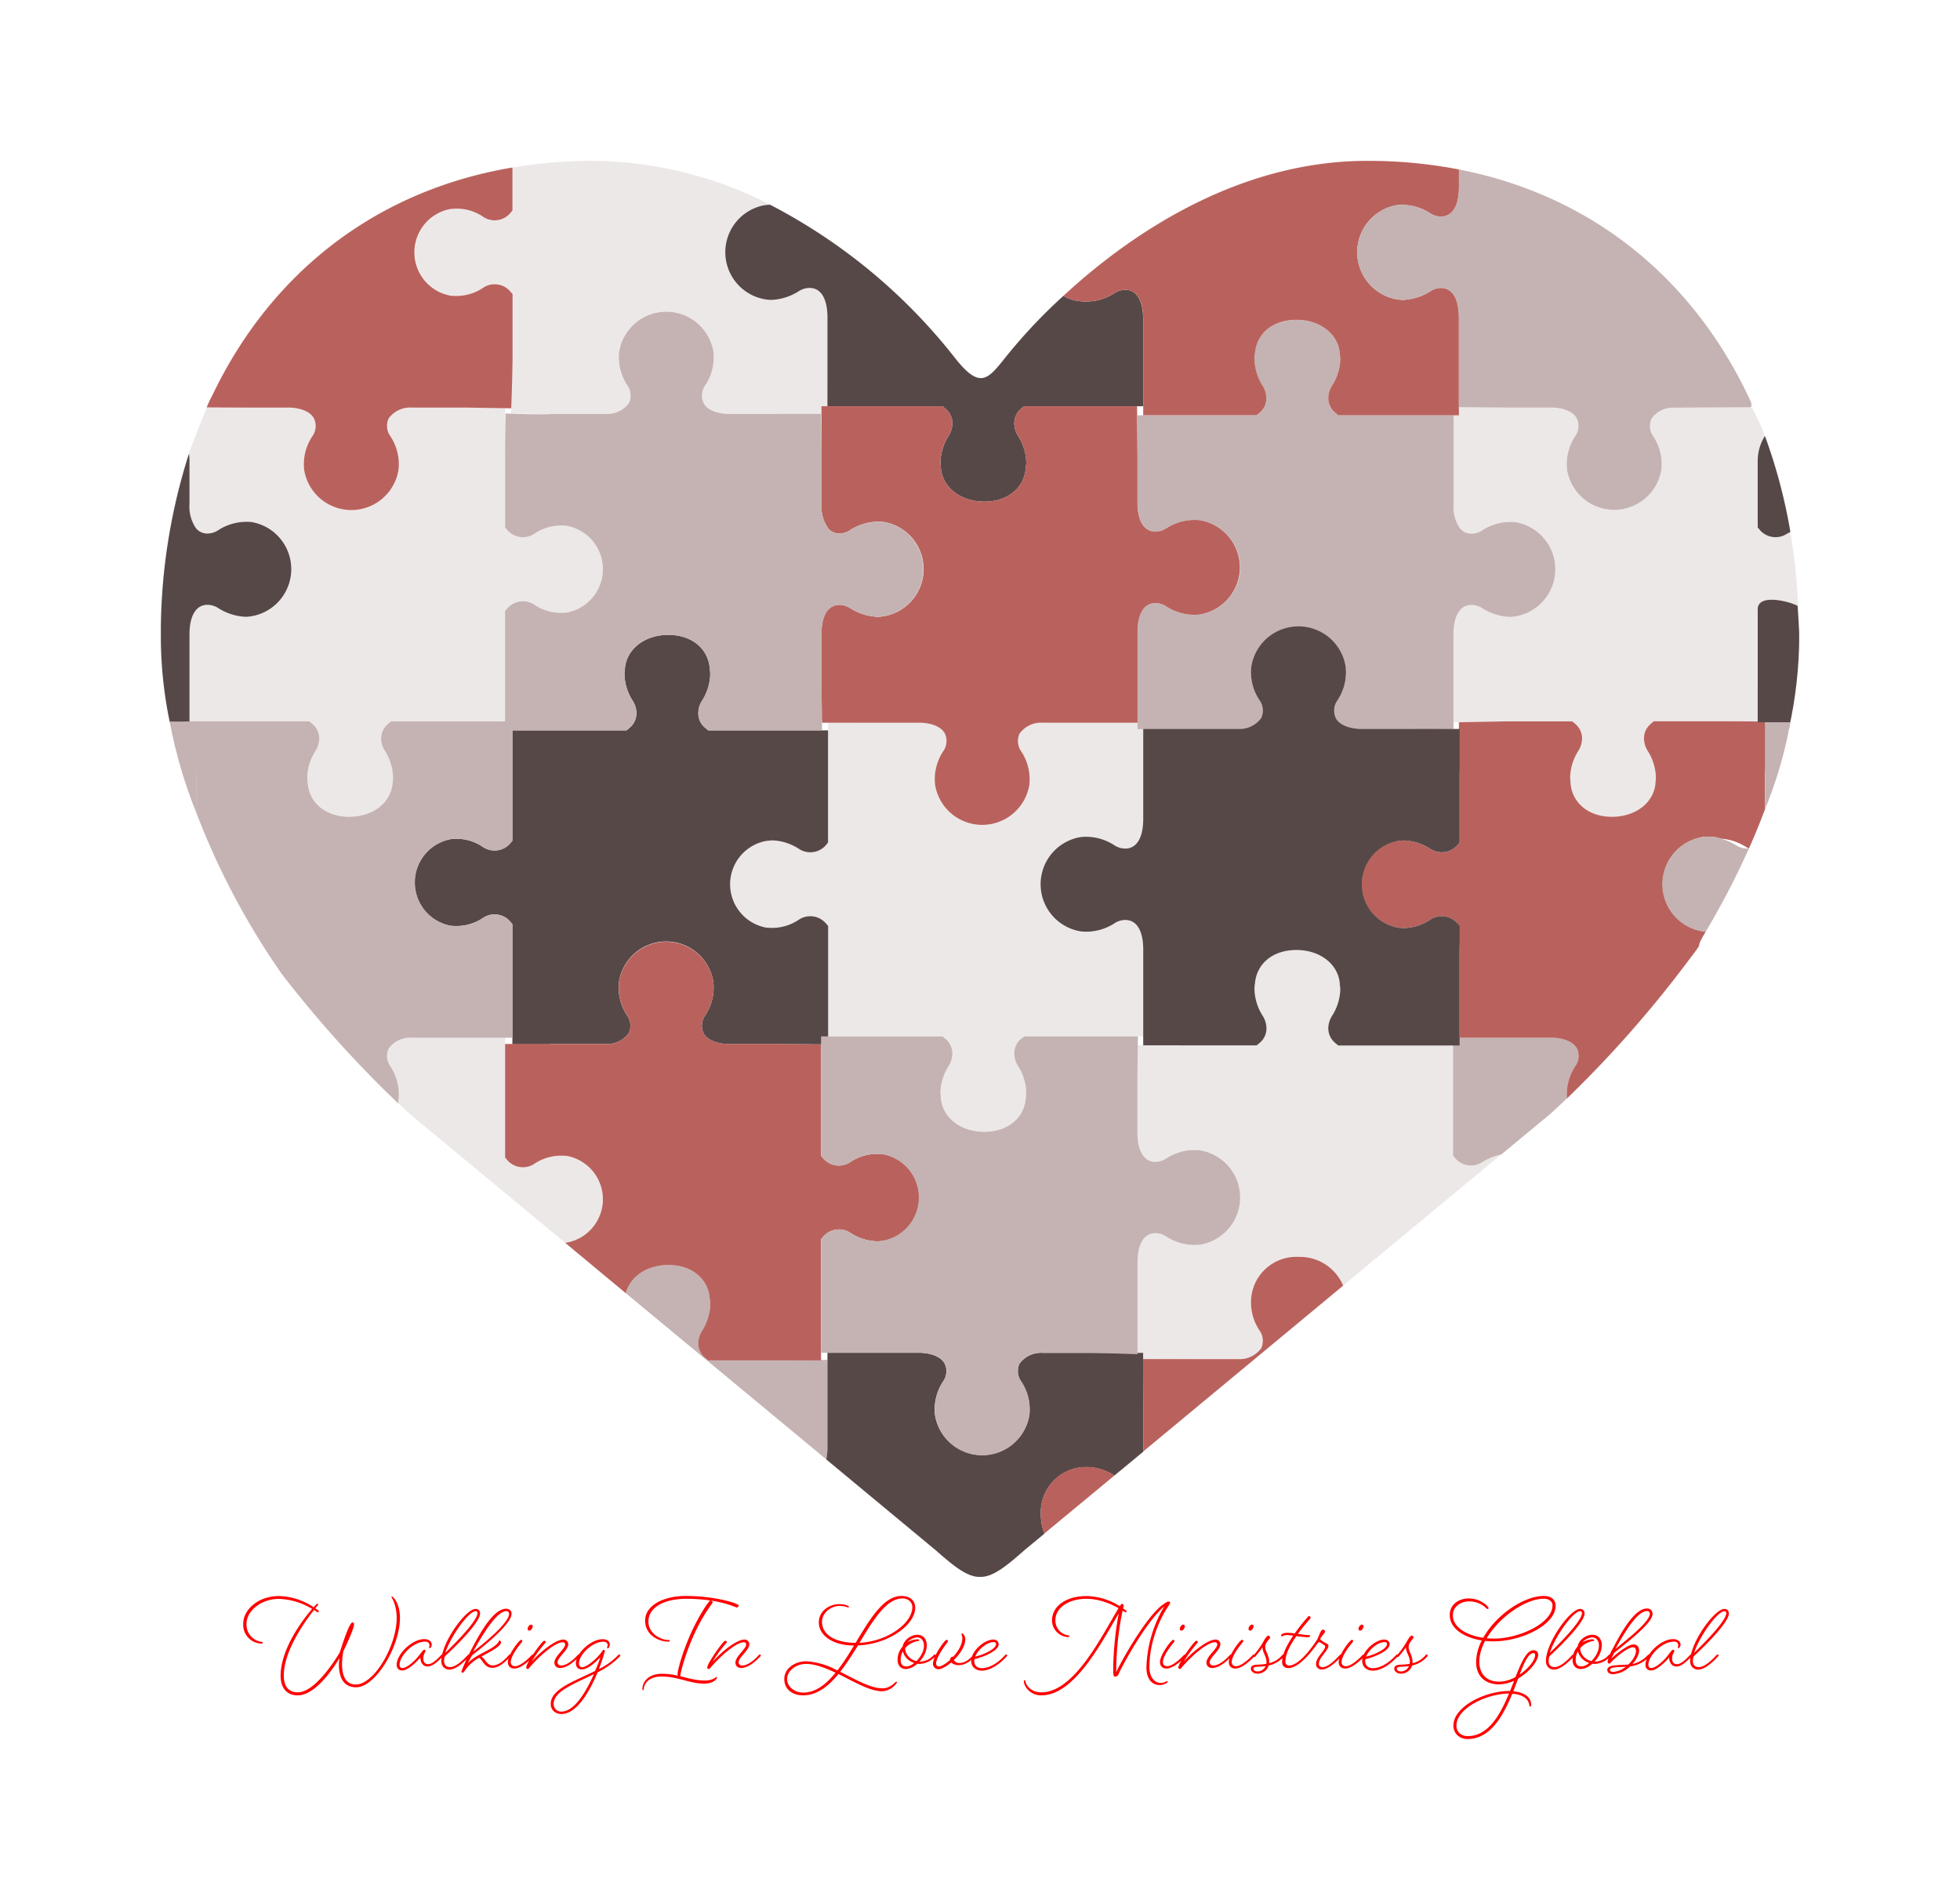
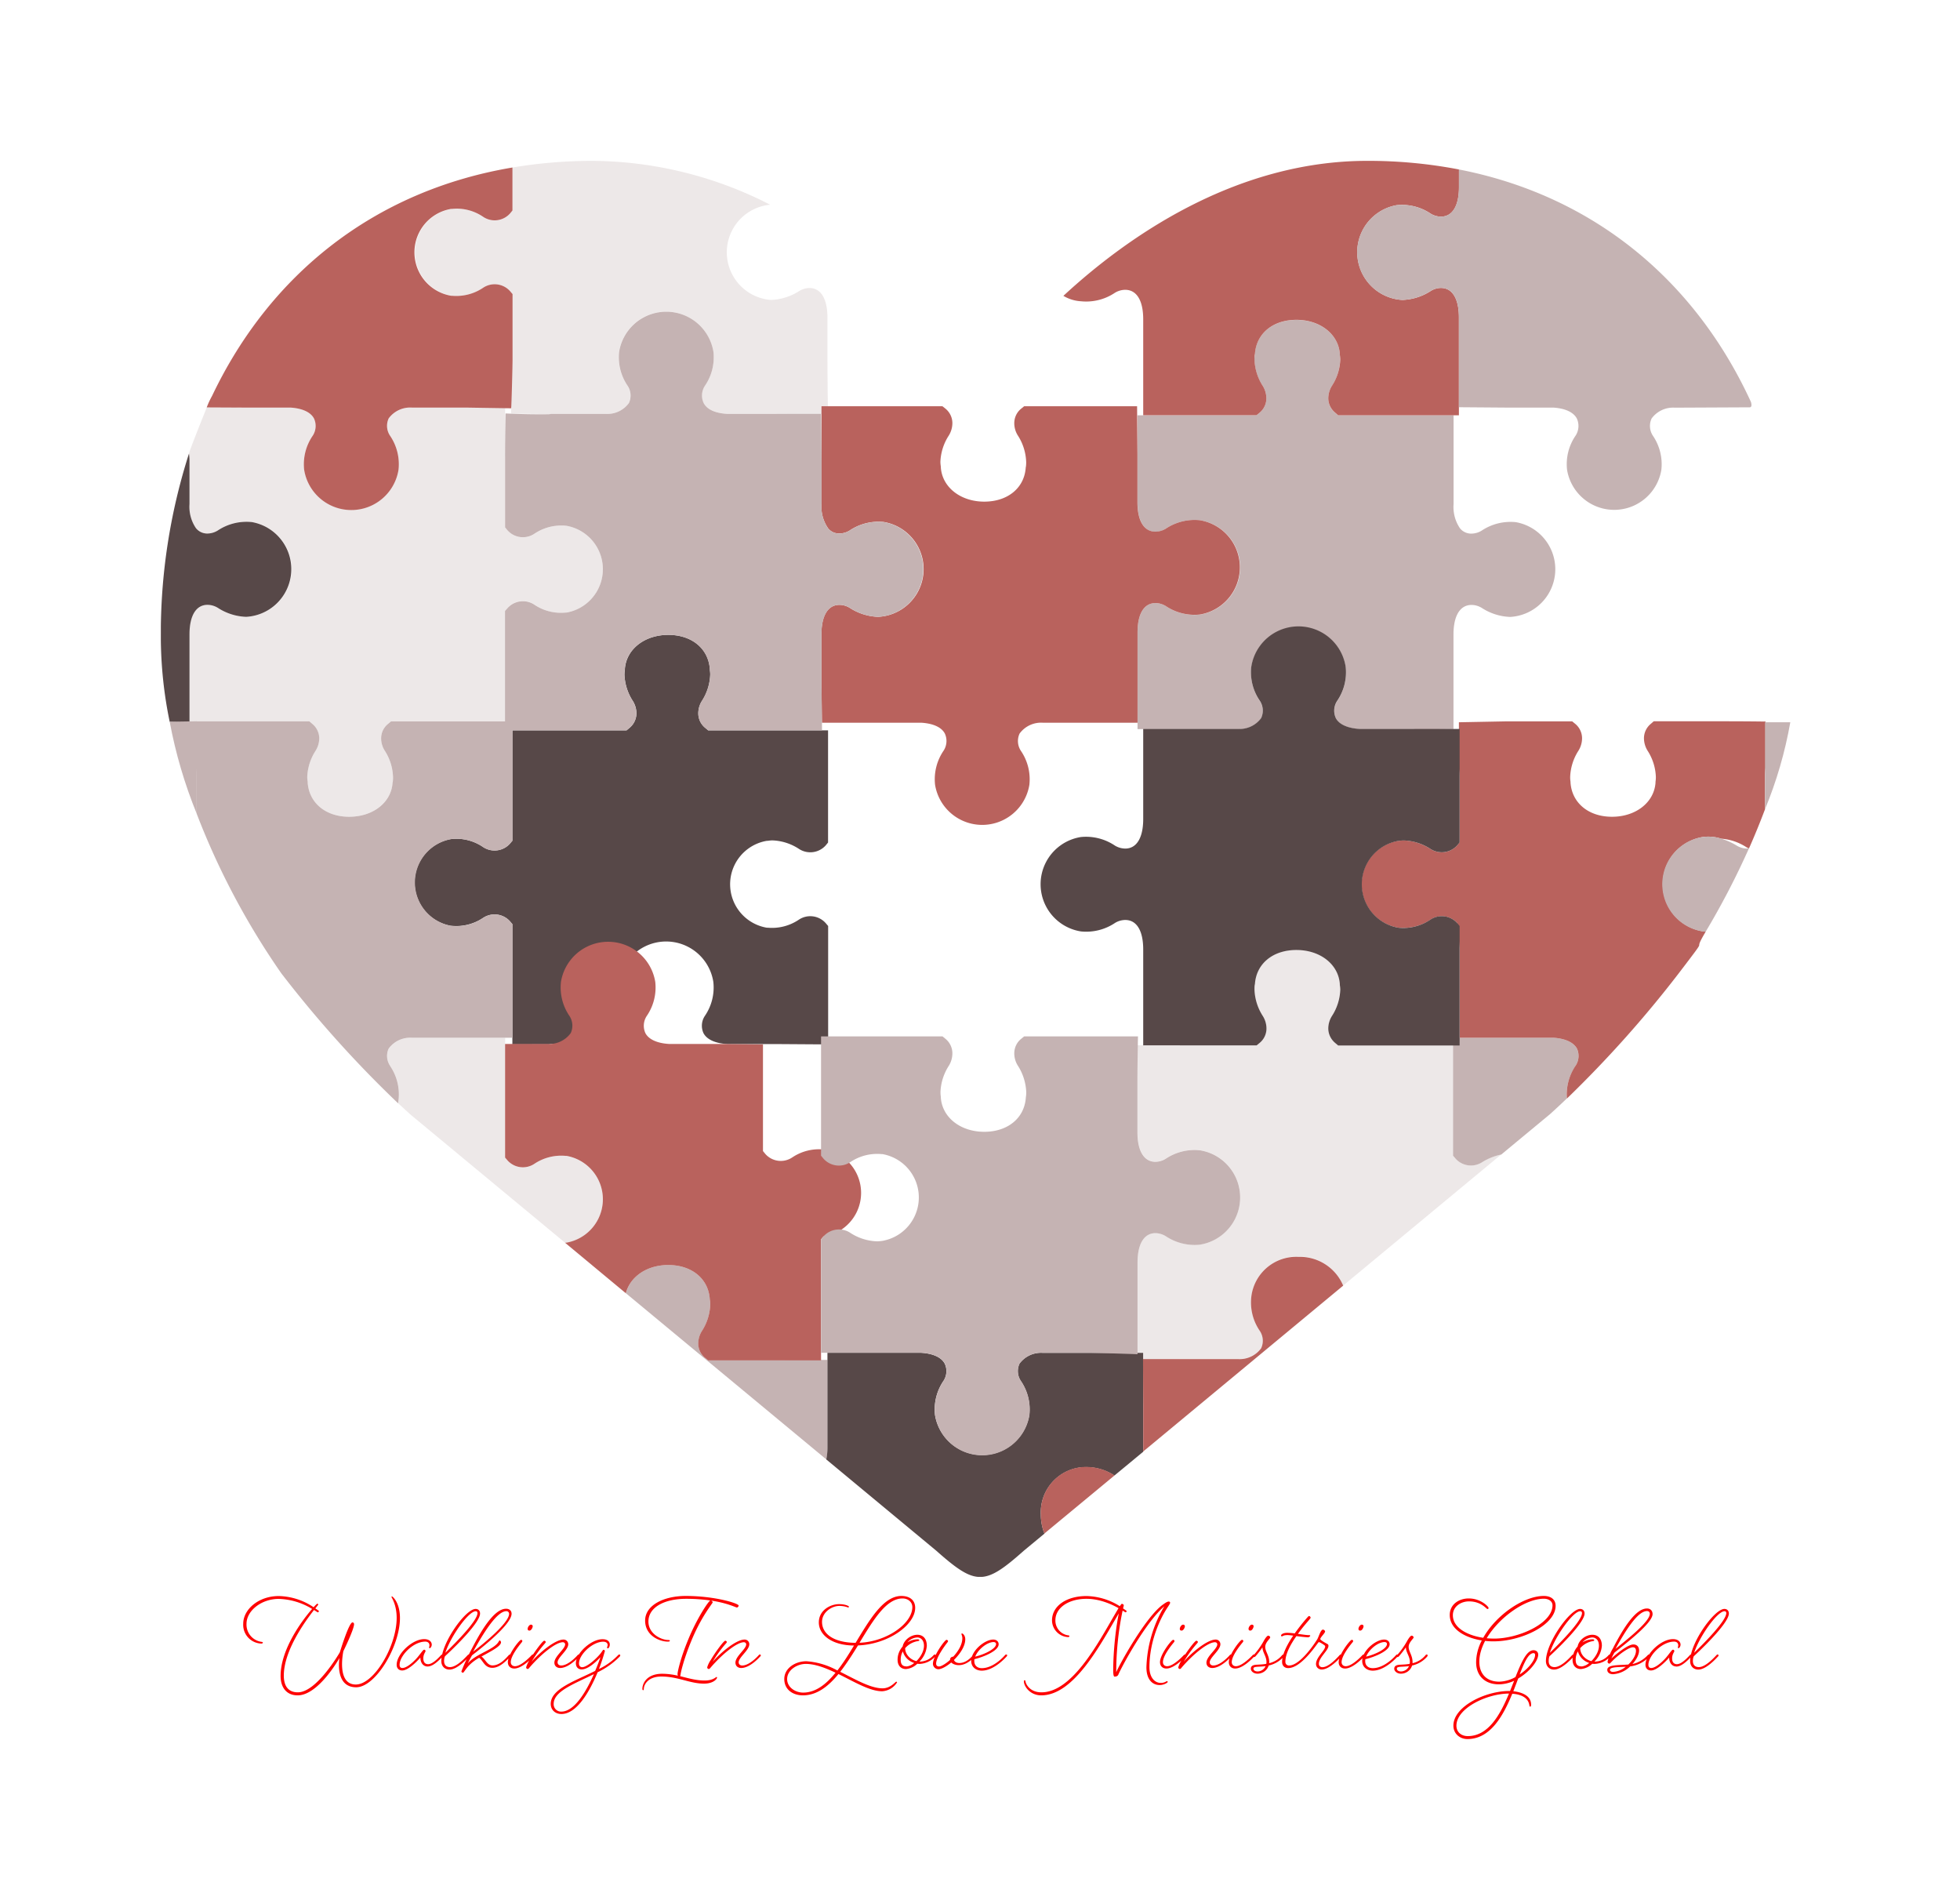
<svg xmlns="http://www.w3.org/2000/svg" data-bbox="1.811 1.811 18.451 17.769" viewBox="0 0 22.072 21.391" data-type="color">
  <g>
    <path fill="#ff0000" d="M2.948 18.486a.196.196 0 0 1-.172-.204c0-.145.166-.28.363-.28a.76.76 0 0 1 .376.113c-.114.13-.355.455-.355.754 0 .13.066.219.192.219.236 0 .471-.421.471-.421s-.058.33.188.33c.218 0 .493-.46.493-.78 0-.173-.082-.243-.09-.243-.003 0-.005.001-.005.006 0 .009.058.084.058.236 0 .319-.256.75-.46.75-.223 0-.14-.376-.14-.376s.12-.244.12-.303c0-.012-.007-.02-.018-.02-.04 0-.142.336-.142.336s-.259.451-.473.451c-.106 0-.158-.069-.158-.188 0-.28.236-.606.34-.739l.03.019c.007.005.011.007.015.007.003 0 .01-.008.01-.012s-.004-.007-.008-.01l-.032-.022.033-.042c0-.006-.006-.011-.012-.011a.283.283 0 0 0-.04.04.73.73 0 0 0-.393-.126c-.228 0-.4.151-.4.312a.211.211 0 0 0 .203.223c.011 0 .018-.004.018-.011 0-.004-.003-.006-.012-.008Zm1.867.277c.045 0 .1-.037.169-.112 0 0 .006-.008.006-.013 0-.006-.005-.01-.012-.01-.005 0-.011.007-.011.007-.065.072-.112.102-.146.102-.032 0-.054-.02-.054-.066 0-.044.025-.073.025-.08a.016.016 0 0 0-.016-.017c-.011 0-.035.038-.068.078-.04.05-.124.128-.176.128-.02 0-.032-.01-.032-.036 0-.102.152-.261.289-.261.037 0 .047.024.047.042 0 .012-.004.018-.004.024 0 .005.002.008.007.008.008 0 .023-.018.023-.04 0-.03-.026-.062-.085-.062-.135 0-.31.167-.31.289 0 .042.028.064.062.064.063 0 .157-.09.205-.146 0 .06.033.101.08.101Zm.468-.112s.007-.008.007-.013c0-.006-.005-.01-.013-.01-.005 0-.01.007-.01.007-.018.018-.12.135-.199.135-.043 0-.067-.025-.067-.068 0-.04.011-.055.011-.055.155-.143.394-.387.394-.48 0-.032-.02-.052-.05-.052-.112 0-.386.38-.386.587 0 .06.04.096.092.096.09 0 .204-.129.221-.147Zm.074-.51c.012 0 .02.007.02.021 0 .084-.235.324-.362.447.06-.185.261-.468.342-.468Zm-.041.496c.17-.13.445-.36.445-.468 0-.032-.022-.056-.062-.056-.126 0-.265.216-.383.445a2.31 2.31 0 0 0-.12.26c0 .009.01.015.017.015.009 0 .017-.021.056-.068a.5.5 0 0 1 .127-.1c.045.032.06.113.149.113.086 0 .164-.088.203-.127 0 0 .006-.008.006-.013a.011.011 0 0 0-.011-.01c-.007 0-.013.007-.013.007-.034.037-.1.116-.184.116-.06 0-.08-.07-.124-.1.107-.06.22-.115.22-.161 0-.007-.008-.02-.014-.02-.003 0-.005.001-.008.005-.044.097-.268.146-.353.255 0 0 .021-.044.049-.093Zm.387-.497a.03.03 0 0 1 .03.03c0 .097-.26.316-.405.426.123-.222.27-.456.375-.456Zm.302.51s.006-.007.006-.012c0-.006-.005-.01-.012-.01-.005 0-.011.007-.011.007s-.114.125-.188.125c-.029 0-.048-.018-.048-.046 0-.072.095-.188.124-.224a.022.022 0 0 0 .006-.014c0-.007-.006-.013-.014-.013-.02 0-.149.167-.149.251 0 .045.03.072.072.072.095 0 .214-.135.214-.135Zm-.026-.358c-.017 0-.037.027-.037.048 0 .013.008.019.02.019.02 0 .037-.032.037-.05 0-.01-.009-.017-.02-.017Zm.543.359s.006-.008.006-.013c0-.006-.005-.01-.012-.01-.005 0-.011.007-.011.007s-.1.117-.186.117c-.022 0-.04-.013-.04-.036 0-.055.12-.137.12-.203a.052.052 0 0 0-.054-.053c-.091 0-.265.141-.359.25a1.42 1.42 0 0 1 .148-.204c.008-.01.012-.014.012-.018 0-.007-.01-.015-.017-.015-.019 0-.117.135-.164.215a.314.314 0 0 0-.04.084c0 .011.008.019.017.019.007 0 .012-.004.02-.015.13-.152.297-.286.376-.286.015 0 .026.01.026.024 0 .053-.121.134-.121.206 0 .036.026.06.065.06.102 0 .214-.13.214-.13Zm.457 0s.006-.008.006-.013c0-.006-.005-.01-.012-.01-.005 0-.012.007-.012.007a.727.727 0 0 1-.216.156 2.093 2.093 0 0 0 .067-.203c0-.006-.01-.013-.016-.013-.008 0-.019.029-.055.067-.06.066-.143.129-.184.129-.022 0-.037-.015-.037-.042 0-.1.152-.245.273-.245.037 0 .05.02.05.037 0 .015-.007.023-.007.028 0 .005.004.01.01.01.007 0 .021-.018.021-.043 0-.026-.017-.06-.082-.06-.13 0-.3.159-.3.27 0 .049.032.07.064.07.067 0 .149-.07.213-.138a2.088 2.088 0 0 1-.06.155c-.23.115-.5.203-.5.371 0 .067.05.114.12.114.175 0 .32-.257.408-.47a.88.88 0 0 0 .249-.177Zm-.744.533c0-.143.234-.226.453-.335-.087.198-.22.422-.366.422a.083.083 0 0 1-.087-.087Zm1.834-.303c-.008 0-.037.04-.134.04-.096 0-.184-.026-.276-.049l.004-.012c.002-.03.04-.186.12-.38.116-.285.243-.427.243-.44 0-.005-.01-.015-.018-.019.186.028.279.078.29.078.009 0 .02-.012.02-.022 0-.024-.265-.108-.597-.108-.245 0-.456.104-.456.277 0 .173.167.237.254.237.018 0 .024-.003.024-.01 0-.005-.004-.008-.015-.008-.083 0-.226-.07-.226-.208 0-.16.178-.256.425-.256.107 0 .197.008.273.019-.02.003-.154.205-.25.44-.088.212-.12.365-.12.386 0 .01 0 .015.005.021a.805.805 0 0 0-.177-.022c-.176 0-.224.11-.224.17 0 .008.003.015.008.015s.008-.004.008-.012c0-.053.05-.142.198-.142.189 0 .32.08.48.08.106 0 .147-.053.147-.069 0-.003-.002-.006-.006-.006Zm.492-.23s.007-.008.007-.013c0-.006-.005-.01-.013-.01-.005 0-.01.007-.01.007s-.1.117-.187.117c-.022 0-.04-.013-.04-.036 0-.055.12-.137.12-.203a.052.052 0 0 0-.054-.053c-.091 0-.264.141-.358.25.043-.075.102-.153.147-.204.009-.01.012-.014.012-.018 0-.007-.01-.015-.017-.015-.019 0-.116.135-.163.215a.314.314 0 0 0-.041.084c0 .011.008.019.017.019.007 0 .012-.004.021-.015.13-.152.296-.286.375-.286.015 0 .026.01.026.024 0 .053-.121.134-.121.206 0 .036.026.06.065.06.102 0 .214-.13.214-.13Zm1.59-.682c-.201 0-.355.262-.516.528-.258-.003-.378-.108-.378-.236 0-.109.11-.18.195-.18.06 0 .096.018.1.018.004 0 .008-.005.008-.01 0-.006-.04-.028-.111-.028-.097 0-.228.068-.228.206 0 .136.14.258.396.26-.06.1-.121.197-.187.281a.845.845 0 0 0-.349-.104c-.124 0-.249.077-.249.2 0 .118.094.184.21.184.157 0 .285-.1.4-.24.177.087.353.194.492.194a.213.213 0 0 0 .168-.1c0-.003-.005-.008-.009-.008-.01 0-.064.075-.154.075-.136 0-.305-.1-.477-.186.07-.09.136-.193.2-.297.346-.014.644-.233.644-.423 0-.083-.057-.134-.156-.134Zm.013.028c.06 0 .11.039.11.097 0 .186-.288.39-.595.402.156-.256.3-.499.485-.499Zm-1.12 1.06c-.088 0-.18-.06-.18-.152 0-.102.112-.171.21-.171.105 0 .22.044.335.099-.106.131-.224.224-.365.224Zm1.313-.323a.25.25 0 0 0 .174-.083s.006-.008.006-.013a.011.011 0 0 0-.01-.01c-.007 0-.013.007-.013.007a.21.21 0 0 1-.151.073h-.009a.28.28 0 0 0 .083-.178c0-.085-.047-.124-.106-.124-.072 0-.152.057-.166.132a.222.222 0 0 0-.057.15c0 .068.04.104.094.104a.21.21 0 0 0 .128-.06.192.192 0 0 0 .027.002Zm-.164-.177a.241.241 0 0 1 .145-.08c.009-.002.014-.003.014-.01 0-.008-.009-.01-.02-.01a.224.224 0 0 0-.114.035.16.16 0 0 1 .112-.056c.038 0 .075.03.075.094 0 .06-.038.126-.085.173-.076-.019-.127-.082-.127-.146Zm.015.205c-.043 0-.065-.022-.065-.074 0-.036.008-.067.024-.095a.19.19 0 0 0 .128.13.152.152 0 0 1-.087.04Zm.662-.305c0-.043-.027-.066-.037-.066-.004 0-.006.004-.006.007 0 .007.01.021.01.047 0 .072-.047.148-.103.208h-.005c-.013 0-.03.015-.03.03v.006c-.05.045-.101.074-.124.074-.02 0-.033-.01-.033-.033 0-.068.097-.2.127-.238.005-.006.007-.01.007-.014 0-.008-.009-.015-.017-.015-.02 0-.153.185-.153.27 0 .034.031.061.061.061.033 0 .09-.03.145-.076.018.018.05.03.085.03.058 0 .118-.03.18-.097 0 0 .006-.008.006-.013a.011.011 0 0 0-.011-.01c-.006 0-.013.007-.013.007-.055.064-.107.089-.156.089-.033 0-.054-.016-.06-.035.068-.067.127-.154.127-.232Zm.466.194s.006-.008.006-.013c0-.006-.004-.01-.011-.01-.007 0-.013.007-.013.007s-.122.147-.262.147c-.05 0-.084-.03-.084-.078v-.023c.105-.025.274-.094.274-.168 0-.03-.023-.053-.061-.053-.095 0-.248.125-.248.24 0 .07.054.11.119.11.143 0 .28-.16.28-.16Zm-.147-.163c.018 0 .028.01.028.022 0 .057-.141.12-.235.142.033-.084.136-.164.207-.164Zm.843-.075a.168.168 0 0 1-.147-.17c0-.144.153-.242.35-.242.129 0 .255.046.361.105l-.047.08c-.181.31-.475.868-.821.868-.117 0-.17-.075-.18-.123-.001-.008-.003-.013-.008-.013-.007 0-.01.005-.01.011 0 .056.068.159.196.159.372 0 .672-.584.873-.923 0 0-.06.28-.063.637 0 .047.004.075.015.075.018 0 .036-.005.043-.023.037-.087.303-.584.518-.769a1.427 1.427 0 0 0-.202.687c0 .145.074.2.148.2.056 0 .092-.03.092-.034a.01.01 0 0 0-.01-.01c-.004 0-.025.02-.068.02-.07 0-.128-.064-.128-.176 0-.293.12-.546.2-.668.016-.025.033-.048.033-.058 0-.008-.004-.014-.016-.014-.014 0-.031.01-.058.029-.197.133-.502.689-.533.767 0-.328.049-.586.072-.694l.02.012c.007.005.011.007.015.007s.01-.008.01-.012-.004-.007-.008-.01l-.032-.022.008-.032c0-.01-.008-.019-.023-.019-.003 0-.01.01-.022.026a.728.728 0 0 0-.375-.114c-.228 0-.388.113-.388.274a.19.19 0 0 0 .179.188c.011 0 .017-.004.017-.011 0-.004-.002-.006-.01-.008Zm1.317.238s.006-.008.006-.013c0-.006-.005-.01-.012-.01-.005 0-.012.007-.012.007s-.113.125-.188.125c-.028 0-.047-.018-.047-.046 0-.072.094-.188.124-.224a.022.022 0 0 0 .006-.014c0-.007-.006-.013-.015-.013-.02 0-.148.167-.148.251 0 .045.03.072.072.072.095 0 .214-.135.214-.135Zm-.026-.359c-.017 0-.037.027-.037.048 0 .013.008.019.02.019.02 0 .037-.032.037-.05 0-.01-.009-.017-.02-.017Zm.543.359s.006-.008.006-.013c0-.006-.005-.01-.012-.01-.005 0-.011.007-.011.007s-.1.117-.186.117c-.022 0-.04-.013-.04-.036 0-.055.12-.137.12-.203a.052.052 0 0 0-.054-.053c-.091 0-.265.141-.359.25a1.42 1.42 0 0 1 .148-.204c.008-.01.012-.014.012-.018 0-.007-.01-.015-.017-.015-.019 0-.117.135-.164.215a.314.314 0 0 0-.04.084c0 .011.008.019.017.019.007 0 .012-.004.02-.015.13-.152.296-.286.376-.286.015 0 .026.01.026.024 0 .053-.122.134-.122.206 0 .036.026.06.066.06.101 0 .214-.13.214-.13Zm.257 0s.007-.008.007-.013c0-.006-.005-.01-.013-.01-.005 0-.01.007-.01.007s-.115.125-.189.125c-.028 0-.047-.018-.047-.046 0-.072.094-.188.124-.224a.022.022 0 0 0 .006-.014c0-.007-.006-.013-.015-.013-.02 0-.148.167-.148.251 0 .045.03.072.071.072.096 0 .214-.135.214-.135Zm-.026-.359c-.017 0-.037.027-.037.048 0 .013.009.019.02.019.02 0 .037-.032.037-.05 0-.01-.008-.017-.02-.017Zm.039.359a.96.96 0 0 0 .081-.104c0 .057.045.1.045.166a.109.109 0 0 1-.002.02c-.035.007-.071.008-.106.01-.044.002-.068.014-.068.046 0 .026.031.055.075.055a.132.132 0 0 0 .126-.092.31.31 0 0 0 .17-.101s.006-.008.006-.013c0-.006-.005-.01-.013-.01-.005 0-.011.007-.011.007a.266.266 0 0 1-.147.091l.001-.012c0-.077-.045-.119-.045-.172 0-.05.056-.093.056-.106 0-.01-.012-.02-.022-.02-.013 0-.035.03-.056.069a.875.875 0 0 1-.108.15s-.006.007-.006.012.004.01.011.01c.007 0 .013-.006.013-.006Zm.026.168c-.03 0-.047-.015-.047-.032 0-.028.06-.017.137-.028a.1.1 0 0 1-.09.06Zm.328-.41a.58.58 0 0 1 .073.007c-.066.096-.125.209-.125.296 0 .043.028.069.068.069.127 0 .27-.193.333-.279.007-.01.01-.013.015-.013.007 0 .03.013.054.03.009.007.015.01.015.018 0 .047-.103.121-.103.198 0 .038.03.062.064.062.066 0 .15-.07.22-.146 0 0 .006-.008.006-.013a.011.011 0 0 0-.011-.01c-.007 0-.013.007-.013.007-.064.072-.138.136-.194.136-.024 0-.04-.015-.04-.038 0-.072.108-.15.108-.203 0-.01-.004-.017-.017-.023-.025-.013-.075-.043-.075-.052 0-.02.054-.068.054-.086 0-.01-.014-.021-.024-.021-.026 0-.047.08-.064.109-.076.12-.214.295-.317.295a.04.04 0 0 1-.042-.043c0-.09.06-.197.124-.288.05.006.101.013.133.013.011 0 .023-.012.023-.017 0-.005-.005-.007-.015-.007-.03 0-.076-.008-.124-.014.057-.08.114-.142.13-.162.01-.013.013-.015.013-.021 0-.008-.01-.018-.016-.018-.005 0-.01.004-.018.013a2.108 2.108 0 0 0-.145.183.678.678 0 0 0-.084-.007c-.05 0-.07.02-.07.03 0 .005.004.01.01.01.007 0 .019-.014.054-.014Zm.87.242s.007-.008.007-.013c0-.006-.005-.01-.012-.01-.005 0-.012.007-.012.007s-.113.125-.188.125c-.028 0-.047-.018-.047-.046 0-.072.094-.188.124-.224a.022.022 0 0 0 .006-.014c0-.007-.006-.013-.015-.013-.02 0-.148.167-.148.251 0 .045.03.072.072.072.095 0 .214-.135.214-.135Zm-.025-.359c-.017 0-.037.027-.037.048 0 .013.008.019.02.019.02 0 .037-.032.037-.05 0-.01-.009-.017-.02-.017Zm.403.359s.006-.008.006-.013c0-.006-.003-.01-.01-.01s-.013.007-.013.007-.123.147-.262.147c-.051 0-.085-.03-.085-.078 0-.007 0-.016.002-.023.104-.025.273-.094.273-.168 0-.03-.023-.053-.062-.053-.094 0-.247.125-.247.24 0 .07.054.11.119.11.143 0 .28-.16.28-.16Zm-.146-.163c.018 0 .027.01.027.022 0 .057-.14.12-.235.142.034-.084.136-.164.208-.164Zm.159.163a.96.96 0 0 0 .081-.104c0 .057.045.1.045.166a.109.109 0 0 1-.003.02c-.034.007-.07.008-.105.01-.044.002-.068.014-.068.046 0 .026.031.055.074.055a.132.132 0 0 0 .127-.092.31.31 0 0 0 .17-.101s.005-.008.005-.013c0-.006-.005-.01-.012-.01-.005 0-.011.007-.011.007a.266.266 0 0 1-.147.091v-.012c0-.077-.044-.119-.044-.172 0-.05.056-.093.056-.106 0-.01-.012-.02-.022-.02-.013 0-.035.03-.056.069a.875.875 0 0 1-.108.15s-.006.007-.006.012.004.01.011.01c.006 0 .013-.006.013-.006Zm.026.168c-.03 0-.047-.015-.047-.032 0-.028.059-.017.137-.028a.1.1 0 0 1-.09.06Zm.763-.822c-.11 0-.214.066-.214.186 0 .16.17.256.361.287a.535.535 0 0 0-.064.244c0 .16.105.25.256.25a.422.422 0 0 0 .172-.04l-.046.115h-.01c-.27 0-.628.175-.628.39 0 .09.072.151.158.151.258 0 .402-.26.505-.51.08.005.18.033.193.133.001.008.003.012.009.012.008 0 .01-.01.01-.023 0-.1-.104-.14-.2-.15l.055-.144c.129-.075.225-.198.225-.268 0-.031-.023-.05-.052-.05-.079 0-.137.135-.204.302a.394.394 0 0 1-.183.052c-.139 0-.224-.084-.224-.225 0-.077.025-.157.065-.234a.82.82 0 0 0 .096.005c.31 0 .698-.183.698-.4 0-.066-.046-.111-.133-.111-.227 0-.538.215-.682.471-.183-.027-.342-.115-.342-.254 0-.1.092-.156.182-.156.138 0 .196.086.207.086.007 0 .013-.003.013-.013 0-.013-.087-.106-.223-.106Zm.846.003c.052 0 .097.028.097.074 0 .206-.384.375-.657.375a.957.957 0 0 1-.084-.004c.142-.238.437-.445.644-.445Zm-.857 1.547c-.073 0-.128-.045-.128-.117 0-.199.346-.362.592-.362-.1.24-.233.479-.464.479Zm.74-.934c.011 0 .018.006.018.02 0 .059-.074.154-.174.22.053-.137.099-.24.156-.24Zm.453.038s.006-.008.006-.013c0-.006-.005-.01-.012-.01-.005 0-.012.007-.012.007-.017.018-.118.135-.198.135-.043 0-.066-.025-.066-.068 0-.04.01-.055.01-.055.155-.143.394-.387.394-.48 0-.032-.02-.052-.05-.052-.112 0-.385.38-.385.587 0 .06.04.096.091.096.09 0 .204-.129.222-.147Zm.073-.51c.012 0 .02.007.02.021 0 .084-.234.324-.362.447.06-.185.261-.468.342-.468Zm.163.593a.25.25 0 0 0 .175-.083s.006-.008.006-.013a.011.011 0 0 0-.011-.01c-.007 0-.013.007-.013.007a.21.21 0 0 1-.15.073h-.01a.28.28 0 0 0 .084-.178c0-.085-.047-.124-.107-.124-.072 0-.152.057-.166.132a.222.222 0 0 0-.057.15c0 .068.041.104.094.104a.21.21 0 0 0 .128-.06c.009.002.017.002.027.002Zm-.163-.177a.241.241 0 0 1 .145-.08c.008-.002.013-.003.013-.01 0-.008-.008-.01-.02-.01a.224.224 0 0 0-.113.035.16.16 0 0 1 .11-.056c.04 0 .076.03.076.094 0 .06-.038.126-.085.173-.075-.019-.126-.082-.126-.146Zm.015.205c-.044 0-.066-.022-.066-.074 0-.036.009-.067.025-.095a.19.19 0 0 0 .127.13.152.152 0 0 1-.086.04Zm.29.04c0 .027.024.048.065.048a.307.307 0 0 0 .193-.088.348.348 0 0 0 .215-.111s.006-.008.006-.013a.011.011 0 0 0-.01-.01c-.007 0-.013.007-.013.007a.338.338 0 0 1-.173.101c.043-.048.075-.105.075-.153 0-.045-.027-.068-.064-.068-.062 0-.193.106-.248.158 0 0 .026-.056.037-.068.143-.114.427-.333.427-.432 0-.036-.023-.063-.063-.063-.127 0-.265.218-.383.448a.491.491 0 0 0-.061.152c0 .011.011.021.02.021.007 0 .015-.01.04-.036.06-.06.176-.148.225-.148.02 0 .035.01.035.04 0 .05-.038.108-.086.154-.114.009-.237 0-.237.06Zm.447-.663c.021 0 .032.013.032.03 0 .092-.272.302-.387.396.122-.222.254-.426.355-.426Zm-.382.685c-.023 0-.035-.011-.035-.023 0-.033.09-.03.178-.035a.25.25 0 0 1-.143.058Zm.712-.06c.046 0 .1-.038.17-.113 0 0 .006-.008.006-.013 0-.006-.005-.01-.012-.01-.005 0-.011.007-.011.007-.065.072-.112.102-.146.102-.032 0-.054-.02-.054-.066 0-.044.025-.073.025-.08a.016.016 0 0 0-.016-.017c-.011 0-.035.038-.068.078-.04.05-.124.128-.176.128-.02 0-.032-.01-.032-.036 0-.102.152-.261.289-.261.037 0 .047.024.047.042 0 .012-.004.018-.004.024 0 .005.002.008.007.008.008 0 .023-.018.023-.04 0-.03-.026-.062-.085-.062-.135 0-.31.167-.31.289 0 .042.028.064.062.064.063 0 .157-.09.205-.146 0 .06.033.101.08.101Zm.47-.113s.006-.008.006-.013c0-.006-.005-.01-.013-.01-.005 0-.01.007-.01.007-.018.018-.12.135-.199.135-.043 0-.067-.025-.067-.068 0-.04.011-.055.011-.055.155-.143.394-.387.394-.48 0-.032-.02-.052-.05-.052-.112 0-.386.38-.386.587 0 .06.04.096.092.096.09 0 .204-.129.221-.147Zm.073-.51c.012 0 .02.007.02.021 0 .084-.235.324-.362.447.06-.185.261-.468.342-.468Z" data-color="1" />
    <g clip-path="url(&quot;#1fcf16d4-7c07-43cb-81d0-940cdabdde18&quot;)" transform="translate(2.743 17.969)">
      <path fill="#ede8e8" d="M3-15.565a.232.232 0 0 1-.301.039.534.534 0 0 0-.352-.092l-.01.002a.496.496 0 0 0 0 .976l.01.001a.54.54 0 0 0 .351-.09.233.233 0 0 1 .302.038l.027.033v.75a.53.53 0 0 1-.007.086l-.008.51.423.006c.013 0 .026-.003.038-.003h.605a.3.3 0 0 0 .26-.122.199.199 0 0 0-.014-.194.57.57 0 0 1-.096-.384.538.538 0 0 1 1.062 0 .567.567 0 0 1-.096.384.2.2 0 0 0-.015.194c.038.07.133.114.267.122h.535l.602.003c-.005-.027-.008-.57-.008-.6v-.488c0-.211-.074-.332-.202-.332-.04 0-.08.012-.115.033a.626.626 0 0 1-.321.101.538.538 0 0 1-.007-1.072 4.434 4.434 0 0 0-1.998-.494c-.303 0-.606.025-.904.075v.485Z" data-color="2" />
      <path fill="#ede8e8" d="M-.61-12.783v.489a.427.427 0 0 0 .073.271c.032.04.08.062.13.06.04 0 .08-.011.115-.033a.583.583 0 0 1 .384-.096.538.538 0 0 1-.064 1.068.624.624 0 0 1-.32-.102.227.227 0 0 0-.115-.033c-.129 0-.203.12-.203.332v.98H.74l.034.027c.049.04.077.1.077.164a.268.268 0 0 1-.039.137.585.585 0 0 0-.095.299c0 .018.001.035.004.053l.001.01c.016.23.203.384.467.384.268 0 .473-.162.49-.384v-.01a.38.38 0 0 0 .004-.053.583.583 0 0 0-.095-.298.267.267 0 0 1-.04-.138c0-.063.03-.124.078-.164l.034-.028h1.285v-1.242l.027-.033a.233.233 0 0 1 .302-.04.53.53 0 0 0 .352.092l.01-.001a.496.496 0 0 0 0-.977l-.01-.001a.542.542 0 0 0-.351.091.233.233 0 0 1-.302-.038l-.028-.034v-.75c0-.022.002-.044.005-.066v-.022c0-.14-.012-.514 0-.514l-.45.003h-.605a.3.3 0 0 0-.26.122.199.199 0 0 0 .014.194.57.57 0 0 1 .096.384.538.538 0 0 1-1.062 0 .568.568 0 0 1 .096-.384.2.2 0 0 0 .014-.194c-.037-.07-.132-.114-.267-.122h-.535a.52.52 0 0 1-.116-.013c-.147.01-.289.01-.289.01-.044.11-.161.4-.2.515v.02a.527.527 0 0 1 .005.065Z" data-color="2" />
-       <path fill="#ede8e8" d="M16.72-13.38h-.604a.3.3 0 0 0-.26.122.2.2 0 0 0 .014.194.57.57 0 0 1 .096.384.538.538 0 0 1-1.062 0 .567.567 0 0 1 .096-.384.2.2 0 0 0 .014-.194c-.037-.07-.132-.114-.267-.122h-.535l-.587-.004v1.09a.427.427 0 0 0 .072.271c.032.04.08.062.13.06.04 0 .08-.012.115-.033a.584.584 0 0 1 .384-.096.538.538 0 0 1-.064 1.067.625.625 0 0 1-.32-.101.226.226 0 0 0-.115-.033c-.129 0-.203.12-.203.332v.99h.479a.53.53 0 0 1 .108-.01h.75l.034.027c.05.04.078.1.078.164a.268.268 0 0 1-.04.137.584.584 0 0 0-.095.299c0 .017.001.035.004.053l.001.01c.016.23.204.383.467.383.268 0 .474-.161.489-.383v-.01a.346.346 0 0 0 .005-.054.582.582 0 0 0-.095-.298.27.27 0 0 1-.04-.137c0-.064.029-.124.078-.164l.033-.028h.84c.017 0 .323 0 .34.002l-.01-.427v-.818l.028-.033c.07-.078.183-.1.275-.052a.188.188 0 0 1 .032-.004c.04 0 .08.012.116.034l.007.004a6.918 6.918 0 0 0-.09-.838c-.013.007-.026.012-.039.02a.234.234 0 0 1-.3-.038l-.028-.033v-.75c0-.1.028-.197.08-.28l-.036-.101c-.02-.028-.09-.198-.115-.222l-.26.004Z" data-color="2" />
-       <path fill="#ede8e8" d="M6.583-9.832v1.348l-.028.034a.233.233 0 0 1-.301.038.582.582 0 0 0-.298-.095.36.36 0 0 0-.054.004h-.01a.496.496 0 0 0 0 .978h.01a.54.54 0 0 0 .352-.09.232.232 0 0 1 .302.038l.028.034v1.242h1.288l.033.028c.05.04.078.1.078.164a.27.27 0 0 1-.04.138.583.583 0 0 0-.094.298c0 .018.001.036.004.054v.01c.016.221.221.383.49.383.263 0 .451-.155.467-.384l.001-.01a.345.345 0 0 0 .004-.053.586.586 0 0 0-.095-.298.267.267 0 0 1-.04-.138c0-.064.029-.124.078-.164l.033-.027h1.34v-.98c0-.21-.073-.332-.201-.332a.218.218 0 0 0-.116.034.582.582 0 0 1-.384.096.538.538 0 0 1 0-1.063c.135-.013.27.02.383.096a.228.228 0 0 0 .115.034c.129 0 .203-.121.203-.333v-1.084H8.998a.3.3 0 0 0-.26.121.2.2 0 0 0 .015.194.568.568 0 0 1 .096.384.538.538 0 0 1-1.062 0 .57.57 0 0 1 .096-.384.2.2 0 0 0 .014-.194c-.037-.07-.132-.114-.267-.122h-.598Z" data-color="2" />
      <path fill="#ede8e8" d="m13.648-4.923-.027-.033V-6.2h-1.295l-.034-.028a.211.211 0 0 1-.077-.164c0-.048.014-.096.04-.138a.582.582 0 0 0 .094-.298.372.372 0 0 0-.004-.054v-.01c-.016-.222-.221-.383-.49-.383-.263 0-.45.154-.467.383v.01a.334.334 0 0 0-.005.054c.004.106.037.21.095.298.026.041.04.089.04.138a.21.21 0 0 1-.078.163l-.033.028h-1.34v.98c0 .21.073.331.202.331.04 0 .08-.012.115-.033a.582.582 0 0 1 .384-.096.538.538 0 0 1 0 1.063.583.583 0 0 1-.384-.097.228.228 0 0 0-.115-.033c-.129 0-.202.121-.202.332v1.096l.59-.01h.542a.3.3 0 0 0 .26-.123.2.2 0 0 0-.014-.194.565.565 0 0 1-.096-.383.51.51 0 0 1 .53-.452.529.529 0 0 1 .504.325l1.78-1.476a.656.656 0 0 0-.213.085.233.233 0 0 1-.302-.038Z" data-color="2" />
      <path fill="#c5b3b3" d="m6.575-2.658-.593.006h-.75l-.033-.027a.21.21 0 0 1-.078-.164.26.26 0 0 1 .04-.138.586.586 0 0 0 .094-.298.333.333 0 0 0-.004-.053v-.01c-.017-.23-.204-.384-.468-.384-.24 0-.43.13-.477.318l2.257 1.871a.667.667 0 0 0 .012-.135Z" data-color="3" />
-       <path fill="#574848" d="M5.874-15.66a.538.538 0 0 0 .063 1.068.626.626 0 0 0 .32-.101.228.228 0 0 1 .116-.034c.129 0 .202.121.202.332v1h1.296l.033.028c.05.04.078.1.078.163a.27.27 0 0 1-.04.138.583.583 0 0 0-.094.298c0 .018.001.036.004.054v.01c.016.221.221.383.49.383.263 0 .451-.154.467-.384l.001-.01a.345.345 0 0 0 .004-.053.586.586 0 0 0-.095-.298.267.267 0 0 1-.04-.138c0-.063.029-.123.078-.164l.033-.027h1.34v-.98c0-.21-.073-.331-.201-.331a.226.226 0 0 0-.116.033.58.58 0 0 1-.384.096.446.446 0 0 1-.197-.061 6.065 6.065 0 0 0-.65.69c-.203.254-.289.37-.578 0a6.354 6.354 0 0 0-2.075-1.716.399.399 0 0 0-.055.005Z" data-color="4" />
      <path fill="#c5b3b3" d="M10.067-13.294v.98c0 .21.074.332.202.332.04 0 .08-.012.115-.034a.583.583 0 0 1 .384-.096.538.538 0 0 1 0 1.063.585.585 0 0 1-.383-.096.227.227 0 0 0-.116-.034c-.128 0-.202.121-.202.332v1.087h1.132a.3.3 0 0 0 .26-.122.2.2 0 0 0-.014-.194.565.565 0 0 1-.096-.383.538.538 0 0 1 1.062 0 .57.57 0 0 1-.096.383.2.2 0 0 0-.014.194c.037.07.132.114.267.122h.597c.015 0 .03.003.044.004l.416-.004v-1.066c0-.21.074-.332.203-.332.04 0 .08.012.115.033a.625.625 0 0 0 .32.102.538.538 0 0 0 .064-1.067.584.584 0 0 0-.384.095.226.226 0 0 1-.115.034.162.162 0 0 1-.13-.06.427.427 0 0 1-.072-.272v-1h-1.3l-.034-.028a.211.211 0 0 1-.077-.163c0-.049.014-.097.04-.138a.582.582 0 0 0 .094-.298.372.372 0 0 0-.004-.055v-.009c-.016-.222-.221-.383-.49-.383-.263 0-.45.154-.467.383v.01a.334.334 0 0 0-.005.053.59.59 0 0 0 .095.299c.026.041.04.089.04.137a.21.21 0 0 1-.078.164l-.033.028h-1.34Z" data-color="3" />
      <path fill="#574848" d="M-.609-9.833v-.994c0-.21.074-.332.202-.332.041 0 .081.012.116.033a.624.624 0 0 0 .32.102.538.538 0 0 0 .064-1.067.583.583 0 0 0-.384.095.227.227 0 0 1-.115.034.162.162 0 0 1-.13-.06.427.427 0 0 1-.073-.272v-.489a.527.527 0 0 0-.006-.079 6.65 6.65 0 0 0-.317 2.075c.002.318.035.634.1.945Z" data-color="4" />
      <path fill="#574848" d="M6.583-6.21v-1.333l-.028-.033a.232.232 0 0 0-.301-.039.54.54 0 0 1-.352.091h-.01a.496.496 0 0 1 0-.978h.01a.36.36 0 0 1 .053-.005.582.582 0 0 1 .298.095.233.233 0 0 0 .302-.038l.027-.033v-1.263h-1.35l-.033-.028a.21.21 0 0 1-.078-.164.26.26 0 0 1 .04-.138.586.586 0 0 0 .094-.298.333.333 0 0 0-.004-.053v-.01c-.017-.23-.204-.384-.468-.384-.268 0-.473.162-.489.384v.01a.383.383 0 0 0-.005.053c.004.106.037.21.095.298.026.042.04.09.04.138a.211.211 0 0 1-.078.164l-.033.028H3.027v1.242L3-8.471a.233.233 0 0 1-.301.04.534.534 0 0 0-.353-.092l-.01.001a.496.496 0 0 0 0 .977h.01a.54.54 0 0 0 .352-.09.233.233 0 0 1 .301.038l.028.033v1.354l.408-.001c.012-.001.025-.004.038-.004h.605a.3.3 0 0 0 .26-.122.199.199 0 0 0-.015-.193.57.57 0 0 1-.096-.384.538.538 0 0 1 1.063 0 .566.566 0 0 1-.096.384.2.2 0 0 0-.015.193c.037.071.132.115.267.123h.535l.602.004Z" data-color="4" />
      <path fill="#ede8e8" d="M3.636-3.977a.496.496 0 0 0 0-.977l-.01-.001a.543.543 0 0 0-.351.09.233.233 0 0 1-.302-.038l-.027-.033v-1.349H1.895a.3.3 0 0 0-.26.122.199.199 0 0 0 .014.194.57.57 0 0 1 .092.422l.135.124 1.746 1.447h.005Z" data-color="2" />
      <path fill="#c5b3b3" d="M15-5.97a.2.2 0 0 0 .015-.193c-.038-.071-.133-.114-.268-.122H13.62v1.328l.028.033a.233.233 0 0 0 .302.039.656.656 0 0 1 .213-.085l.548-.454c.06-.054.124-.113.19-.177a.577.577 0 0 1 .1-.368Z" data-color="3" />
      <path fill="#574848" d="M10.13-2.14v-.597H8.997a.3.3 0 0 0-.26.122.199.199 0 0 0 .015.193.568.568 0 0 1 .096.384.538.538 0 0 1-1.062 0 .57.57 0 0 1 .096-.384.2.2 0 0 0 .014-.193c-.037-.071-.132-.115-.267-.123H6.575v1.066a.667.667 0 0 1-.013.135L7.8-.51c.445.395.543.395.987 0l.232-.192a.583.583 0 0 1-.041-.216.51.51 0 0 1 .452-.53.58.58 0 0 1 .377.092l.323-.267v-.028Z" data-color="4" />
      <path fill="#b9625d" d="M9.813-14.673a.227.227 0 0 1 .115-.033c.129 0 .203.12.203.332v1.08h1.276l.033-.027a.21.21 0 0 0 .078-.164.268.268 0 0 0-.04-.138.585.585 0 0 1-.094-.299c0-.017 0-.035.003-.052l.002-.01c.016-.23.203-.384.467-.384.267 0 .473.161.489.383v.01a.372.372 0 0 1 .005.054.582.582 0 0 1-.095.298.268.268 0 0 0-.04.138c0 .063.029.123.078.163l.033.029h1.36v-1.102c0-.21-.073-.332-.202-.332-.04 0-.08.012-.115.034a.626.626 0 0 1-.32.101.538.538 0 0 1-.063-1.067c.135-.014.27.02.383.096a.227.227 0 0 0 .115.033c.129 0 .203-.12.203-.332v-.199a5.39 5.39 0 0 0-1.033-.097c-1.498 0-2.72.871-3.422 1.52.06.036.128.057.198.061a.58.58 0 0 0 .383-.096Z" data-color="5" />
      <path fill="#b9625d" d="M6.508-12.783v.489a.426.426 0 0 0 .073.271c.03.04.079.062.129.06.04 0 .08-.011.115-.033a.583.583 0 0 1 .384-.096.538.538 0 0 1-.064 1.068.625.625 0 0 1-.32-.102.227.227 0 0 0-.115-.033c-.129 0-.203.12-.203.332v.532l.006.463H7.63c.135.008.23.051.267.122a.2.2 0 0 1-.014.193.57.57 0 0 0-.096.384.538.538 0 0 0 1.062 0 .568.568 0 0 0-.096-.383.2.2 0 0 1-.014-.194.3.3 0 0 1 .26-.122h1.068v-1.016c0-.21.073-.331.202-.331.04 0 .08.012.115.033.113.076.249.11.384.096a.538.538 0 0 0 0-1.062.583.583 0 0 0-.384.096.227.227 0 0 1-.115.033c-.129 0-.203-.12-.203-.332v-.533l-.004-.547H8.79l-.033.027c-.05.04-.078.1-.078.164a.26.26 0 0 0 .04.138c.058.089.09.192.094.298a.345.345 0 0 1-.003.053l-.002.01c-.015.23-.203.384-.467.384-.267 0-.473-.162-.489-.384v-.01a.367.367 0 0 1-.005-.053.583.583 0 0 1 .095-.298.27.27 0 0 0 .04-.138.211.211 0 0 0-.078-.164l-.034-.027H6.508Z" data-color="5" />
      <path fill="#c5b3b3" d="M1.649-5.97a.199.199 0 0 1-.015-.193.3.3 0 0 1 .26-.122h1.134v-1.278L3-7.596a.233.233 0 0 0-.301-.039.54.54 0 0 1-.352.092l-.01-.002a.496.496 0 0 1 0-.976l.01-.002a.534.534 0 0 1 .352.092.233.233 0 0 0 .302-.04l.027-.032v-1.344H1.66l-.033.028c-.05.04-.078.1-.078.164 0 .048.014.096.04.137a.583.583 0 0 1 .094.298.38.38 0 0 1-.003.054l-.002.01c-.015.222-.22.383-.489.383-.263 0-.45-.154-.467-.383v-.01a.346.346 0 0 1-.005-.053.585.585 0 0 1 .095-.299.268.268 0 0 0 .04-.137.211.211 0 0 0-.078-.164l-.033-.028H-.536v.529a.515.515 0 0 1 .008.085v.426c.244.635.564 1.238.953 1.797.4.52.84 1.01 1.315 1.463a.57.57 0 0 0-.091-.422Z" data-color="3" />
      <path fill="#b9625d" d="M17.212-9.513a1.05 1.05 0 0 1-.073-.332 37.143 37.143 0 0 0-.419-.003h-.84l-.033.029a.21.21 0 0 0-.077.164.27.27 0 0 0 .04.137.582.582 0 0 1 .094.298.346.346 0 0 1-.004.054v.01c-.016.222-.222.383-.49.383-.263 0-.45-.154-.467-.383v-.01a.346.346 0 0 1-.004-.054.584.584 0 0 1 .094-.298.268.268 0 0 0 .04-.138.211.211 0 0 0-.078-.164l-.033-.027h-.75l-.526.01v.52a.53.53 0 0 1 .008.084v.75l-.028.033a.234.234 0 0 1-.301.039.581.581 0 0 0-.298-.095.363.363 0 0 0-.054.004h-.01a.496.496 0 0 0 0 .978h.01a.54.54 0 0 0 .352-.09.233.233 0 0 1 .302.038l.028.281v1.01h1.053c.135.008.23.052.268.123A.2.2 0 0 1 15-5.97a.577.577 0 0 0-.098.37c.454-.439.875-.91 1.26-1.411.383-.501.127-.173.303-.468a.538.538 0 0 1-.033-1.066.477.477 0 0 1 .209.019c.1.007.196.04.28.094.009.006.018.01.028.015h.004c.062-.14.122-.286.18-.44v-.378a.518.518 0 0 1 .078-.279Z" data-color="5" />
-       <path fill="#b9625d" d="M4.783-3.726c.264 0 .451.154.467.383l.001.01a.333.333 0 0 1 .004.054.586.586 0 0 1-.095.298.266.266 0 0 0-.04.138.21.21 0 0 0 .079.164l.033.027h1.271v-1.364l.028-.033a.233.233 0 0 1 .302-.039.583.583 0 0 0 .298.095.364.364 0 0 0 .054-.004h.01a.496.496 0 0 0 0-.978h-.01a.54.54 0 0 0-.353.09.232.232 0 0 1-.301-.038l-.028-.034V-6.21l-.522-.005h-.535c-.134-.008-.23-.051-.267-.122a.2.2 0 0 1 .015-.193.566.566 0 0 0 .096-.384.538.538 0 0 0-1.062 0 .57.57 0 0 0 .096.384.199.199 0 0 1 .014.193.3.3 0 0 1-.26.122H2.945v1.279l.028.033a.233.233 0 0 0 .301.038.543.543 0 0 1 .352-.09h.01a.496.496 0 0 1 0 .977l-.01.001H3.62l.685.569c.048-.187.237-.318.477-.318Z" data-color="5" />
+       <path fill="#b9625d" d="M4.783-3.726c.264 0 .451.154.467.383l.001.01a.333.333 0 0 1 .004.054.586.586 0 0 1-.095.298.266.266 0 0 0-.04.138.21.21 0 0 0 .079.164l.033.027h1.271v-1.364l.028-.033h.01a.496.496 0 0 0 0-.978h-.01a.54.54 0 0 0-.353.09.232.232 0 0 1-.301-.038l-.028-.034V-6.21l-.522-.005h-.535c-.134-.008-.23-.051-.267-.122a.2.2 0 0 1 .015-.193.566.566 0 0 0 .096-.384.538.538 0 0 0-1.062 0 .57.57 0 0 0 .096.384.199.199 0 0 1 .014.193.3.3 0 0 1-.26.122H2.945v1.279l.028.033a.233.233 0 0 0 .301.038.543.543 0 0 1 .352-.09h.01a.496.496 0 0 1 0 .977l-.01.001H3.62l.685.569c.048-.187.237-.318.477-.318Z" data-color="5" />
      <path fill="#b9625d" d="M11.88-3.818a.51.51 0 0 0-.532.452.565.565 0 0 0 .097.383.2.2 0 0 1 .014.194.3.3 0 0 1-.26.122h-1.07l.002.526v.489l-.002.027 2.254-1.869a.529.529 0 0 0-.503-.324Z" data-color="5" />
      <path fill="#b9625d" d="M9.43-1.45a.51.51 0 0 0-.452.531c0 .074.013.148.04.216l.79-.654a.58.58 0 0 0-.378-.093Z" data-color="5" />
      <path fill="#b9625d" d="m-.414-13.382.405.002h.535c.135.008.23.052.267.123a.2.2 0 0 1-.014.193.568.568 0 0 0-.097.383.538.538 0 0 0 1.063 0 .57.57 0 0 0-.096-.383.199.199 0 0 1-.015-.194.3.3 0 0 1 .26-.122H2.5l.513.008c.005-.028.016-.507.016-.536v-.75L3-14.692a.233.233 0 0 0-.301-.038.54.54 0 0 1-.352.091h-.01a.496.496 0 0 1 0-.978h.01c.125-.013.25.02.352.09a.232.232 0 0 0 .302-.039l.027-.033v-.484c-1.558.262-2.733 1.206-3.383 2.572a.923.923 0 0 0-.06.129Z" data-color="5" />
      <path fill="#c5b3b3" d="M13.484-15.53a.227.227 0 0 1-.116-.033.582.582 0 0 0-.383-.096.538.538 0 0 0 .063 1.067.626.626 0 0 0 .32-.101.228.228 0 0 1 .116-.034c.128 0 .202.121.202.332v1.011l.526.004h.535c.135.008.23.052.267.123a.2.2 0 0 1-.014.193.567.567 0 0 0-.096.384.538.538 0 0 0 1.062 0 .57.57 0 0 0-.096-.384.2.2 0 0 1-.014-.193.3.3 0 0 1 .26-.122l.844-.004c.036 0 .014-.062.014-.062-.627-1.363-1.768-2.32-3.288-2.616v.2c0 .21-.074.331-.202.331Z" data-color="3" />
      <path fill="#c5b3b3" d="M2.95-13.314a31.57 31.57 0 0 0-.005.533v.75l.028.034a.233.233 0 0 0 .301.038.542.542 0 0 1 .352-.091l.01.001a.496.496 0 0 1 0 .977h-.01a.534.534 0 0 1-.353-.09.233.233 0 0 0-.3.039l-.029.033v1.344h1.368l.034-.028a.21.21 0 0 0 .077-.164.266.266 0 0 0-.04-.138.584.584 0 0 1-.094-.298c0-.018.001-.036.004-.054v-.01c.016-.221.222-.383.49-.383.263 0 .45.154.467.384v.01a.333.333 0 0 1 .005.053.586.586 0 0 1-.095.298.267.267 0 0 0-.04.138.21.21 0 0 0 .078.164l.034.028h1.282l-.006-.548v-.533c0-.21.074-.332.202-.332.041 0 .081.012.116.033a.625.625 0 0 0 .32.102.538.538 0 0 0 .064-1.067.583.583 0 0 0-.384.095.227.227 0 0 1-.115.034.162.162 0 0 1-.13-.06.426.426 0 0 1-.072-.272v-.489l-.005-.526H5.448c-.135-.007-.23-.05-.267-.122a.2.2 0 0 1 .014-.194.567.567 0 0 0 .096-.383.538.538 0 0 0-1.062 0 .57.57 0 0 0 .096.383.199.199 0 0 1 .014.194.3.3 0 0 1-.26.122h-.604c-.013 0-.026.003-.039.004a8.002 8.002 0 0 1-.486-.009Z" data-color="3" />
      <path fill="#c5b3b3" d="M-.832-9.843c.066.355.168.701.304 1.035v-1.04Z" data-color="3" />
-       <path fill="#574848" d="M17.051-11.119v1.282h.082c.092.011.183.032.272.06.073-.331.111-.67.114-1.01 0-.105-.013-.256-.018-.359-.032-.03-.433-.157-.45.027Z" data-color="4" />
      <path fill="#574848" d="M13.694-9.762h-1.127c-.134-.008-.23-.051-.267-.122a.2.2 0 0 1 .015-.194.57.57 0 0 0 .096-.384.538.538 0 0 0-1.063 0 .565.565 0 0 0 .097.384.2.2 0 0 1 .014.194.3.3 0 0 1-.26.122h-1.068v1.015c0 .21-.074.332-.202.332a.228.228 0 0 1-.116-.033.583.583 0 0 0-.383-.097.538.538 0 0 0 0 1.063.582.582 0 0 0 .384-.096.226.226 0 0 1 .115-.033c.128 0 .202.12.202.332v1.08c0-.002.49 0 .527 0h.75l.033-.027a.21.21 0 0 0 .078-.164.266.266 0 0 0-.04-.138.586.586 0 0 1-.095-.299c0-.017 0-.035.003-.053l.002-.01c.016-.23.203-.383.467-.383.267 0 .473.16.489.383v.01a.372.372 0 0 1 .005.054.582.582 0 0 1-.095.298.268.268 0 0 0-.04.138c0 .063.029.123.078.164l.033.028h1.368v-1.345l-.027-.033a.233.233 0 0 0-.302-.039.54.54 0 0 1-.352.092l-.01-.001a.496.496 0 0 1 0-.977l.01-.001a.363.363 0 0 1 .054-.004.581.581 0 0 1 .297.094.234.234 0 0 0 .302-.038l.028-.033v-1.279Z" data-color="4" />
      <path fill="#c5b3b3" d="M10.072-6.3H8.79l-.033.027c-.05.04-.078.1-.078.164a.26.26 0 0 0 .04.138c.058.089.09.192.095.299a.345.345 0 0 1-.004.052l-.001.01c-.016.23-.204.384-.468.384-.267 0-.473-.161-.489-.384v-.009a.364.364 0 0 1-.004-.054.583.583 0 0 1 .095-.298.27.27 0 0 0 .039-.138.211.211 0 0 0-.078-.164L7.871-6.3H6.503v1.343l.028.034a.232.232 0 0 0 .302.038.54.54 0 0 1 .351-.09h.01a.496.496 0 0 1 0 .977l-.009.001a.364.364 0 0 1-.054.004.583.583 0 0 1-.298-.095.233.233 0 0 0-.301.038l-.028.034v1.278h1.127c.134.008.23.051.266.122a.2.2 0 0 1-.014.194.57.57 0 0 0-.096.384.538.538 0 0 0 1.063 0 .568.568 0 0 0-.097-.384.199.199 0 0 1-.014-.194.3.3 0 0 1 .26-.122h.542c.04 0 .526.016.526.016v-1.031c0-.21.073-.332.202-.332.04.001.08.012.115.034.113.075.249.11.384.096a.538.538 0 0 0 0-1.063.582.582 0 0 0-.384.096.226.226 0 0 1-.115.034c-.129 0-.203-.121-.203-.332v-.554c0-.252.006-.526.006-.526Z" data-color="3" />
-       <path fill="#574848" d="m17.051-12.03.028.033a.234.234 0 0 0 .301.038c.013-.008.026-.013.039-.02a6.03 6.03 0 0 0-.287-1.082.524.524 0 0 0-.081.28Z" data-color="4" />
      <path fill="#c5b3b3" d="M17.133-9.837v.98c.13-.315.226-.644.285-.98Z" data-color="3" />
      <path fill="#c5b3b3" d="M16.93-8.415a.227.227 0 0 1-.115-.033.754.754 0 0 0-.174-.078.477.477 0 0 0-.21-.019.538.538 0 0 0 0 1.063c.011.002.023.002.034.003a8.9 8.9 0 0 0 .488-.94h-.004a.158.158 0 0 1-.019.004Z" data-color="3" />
    </g>
    <defs>
      <clipPath id="1fcf16d4-7c07-43cb-81d0-940cdabdde18">
        <path d="M-.932-16.158h18.45V-.215H-.931Z" />
      </clipPath>
    </defs>
  </g>
</svg>